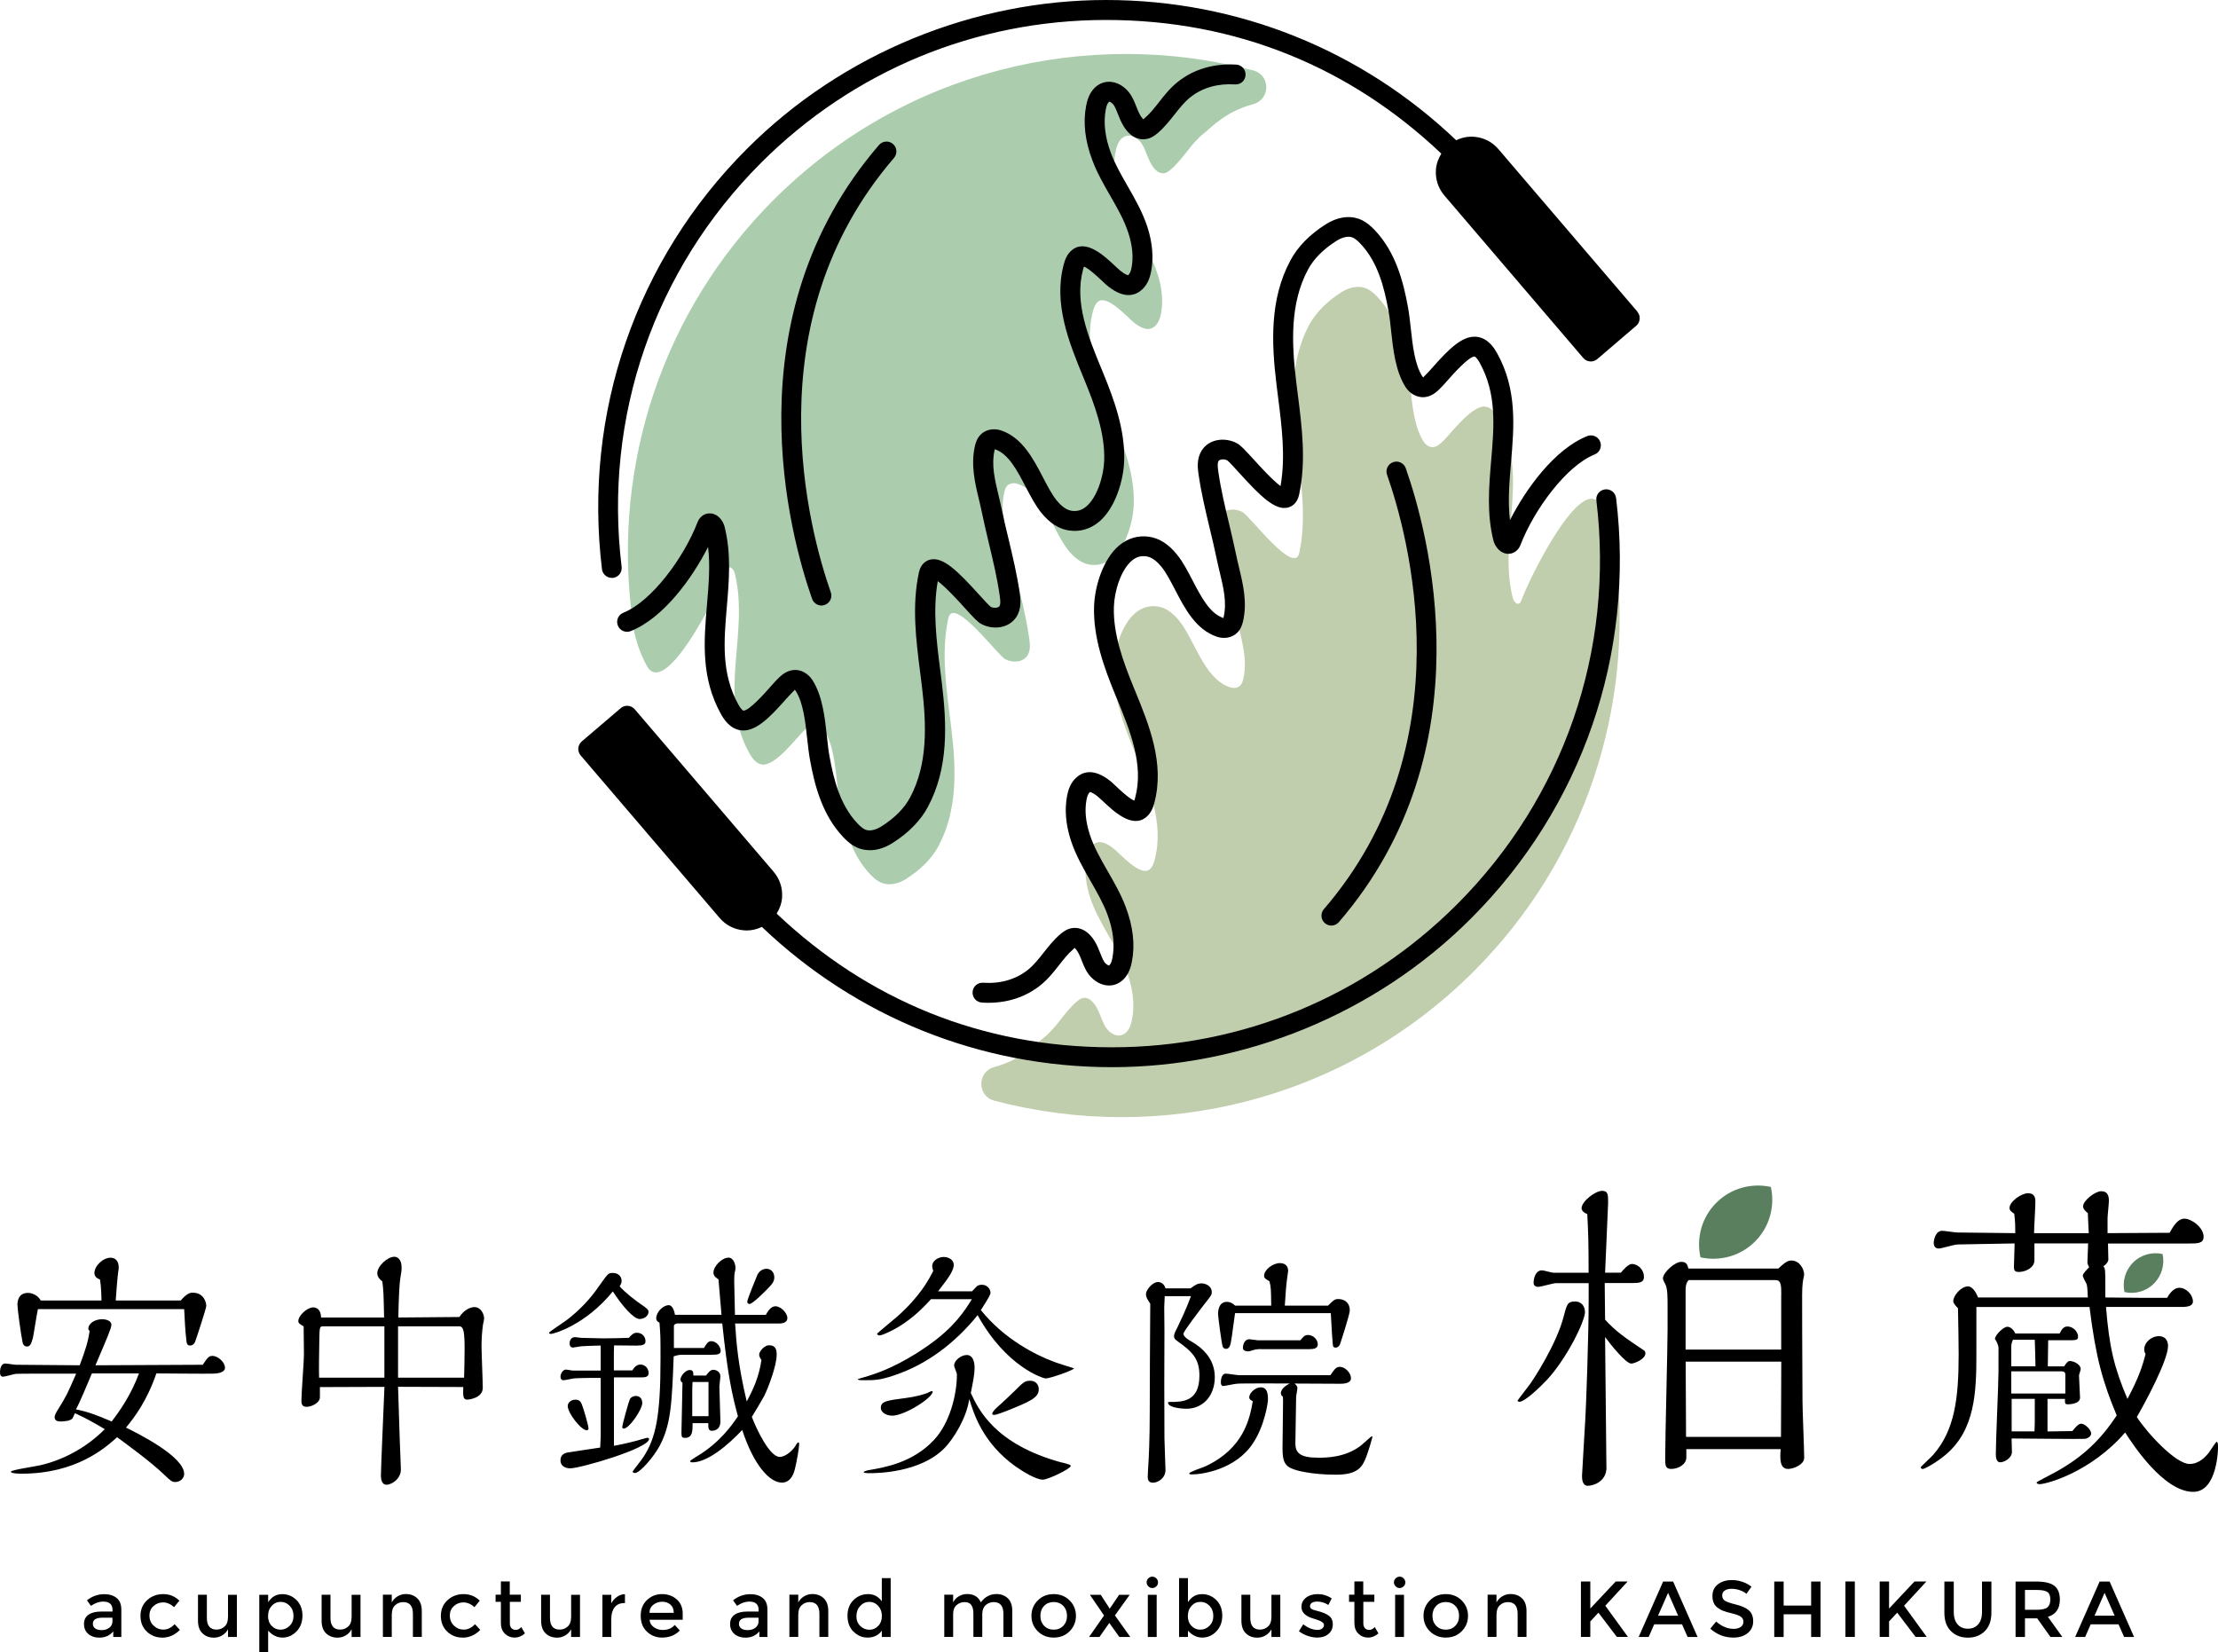
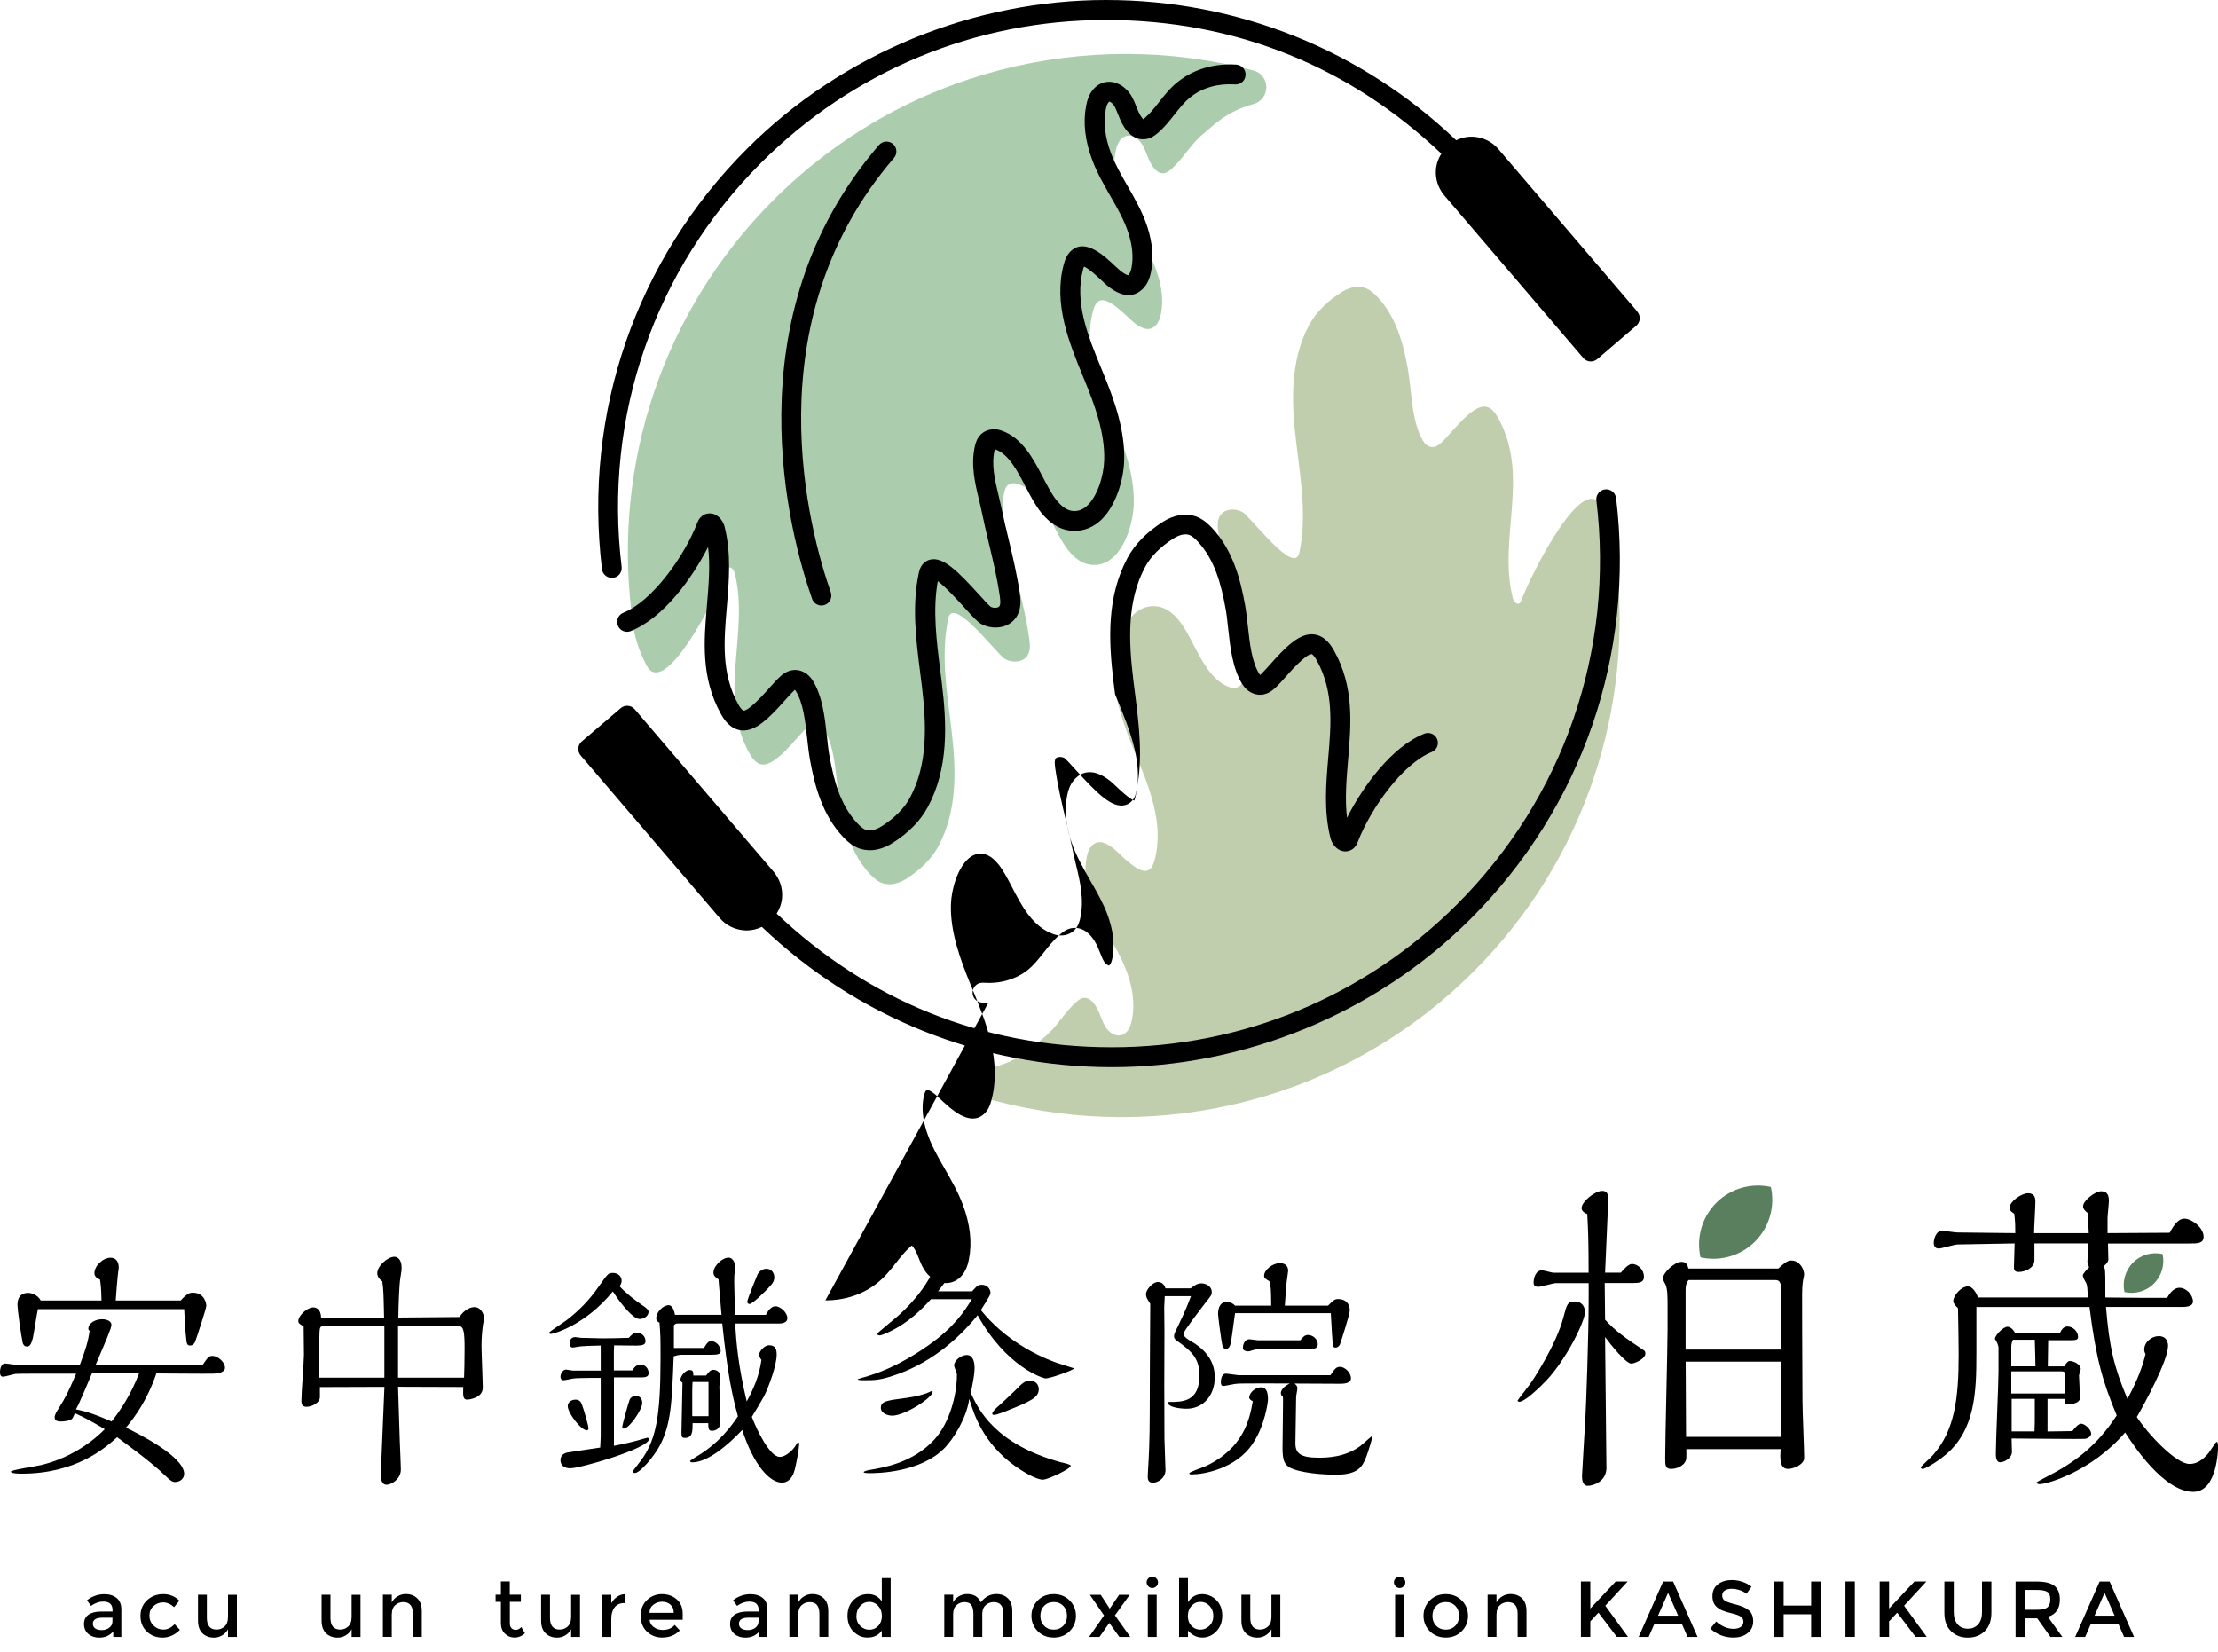
<svg xmlns="http://www.w3.org/2000/svg" viewBox="0 0 300 223.49">
  <defs>
    <style>.d{fill:#5a7f5f;}.e{fill:#c1cead;}.f{fill:#abcdae;}</style>
  </defs>
  <g id="a" />
  <g id="b">
    <g id="c">
      <g>
        <g>
          <path d="M16.41,221.41h-1.09v-.76c-.47,.57-1.11,.85-1.9,.85-.59,0-1.09-.17-1.48-.5-.39-.34-.58-.79-.58-1.35s.21-.98,.62-1.26,.98-.42,1.68-.42h1.56v-.21c0-.76-.42-1.14-1.27-1.14-.53,0-1.08,.19-1.65,.58l-.54-.75c.69-.55,1.48-.83,2.36-.83,.67,0,1.22,.17,1.65,.51s.64,.87,.64,1.6v3.68Zm-1.2-2.13v-.48h-1.35c-.87,0-1.3,.27-1.3,.82,0,.28,.11,.49,.32,.64s.51,.22,.9,.22,.72-.11,1-.32,.43-.5,.43-.87Z" />
          <path d="M21.91,221.49c-.79,0-1.48-.27-2.05-.81-.57-.54-.86-1.25-.86-2.12s.3-1.58,.9-2.13,1.33-.82,2.18-.82,1.59,.3,2.18,.89l-.71,.87c-.49-.43-.99-.64-1.49-.64s-.94,.17-1.3,.5c-.37,.33-.55,.76-.55,1.29s.18,.97,.55,1.34c.37,.36,.81,.55,1.35,.55s1.04-.24,1.51-.73l.71,.77c-.69,.7-1.5,1.05-2.4,1.05Z" />
          <path d="M30.84,218.79v-3.09h1.2v5.71h-1.2v-1.04c-.19,.35-.46,.63-.8,.83-.34,.2-.71,.3-1.1,.3-.64,0-1.16-.2-1.56-.59s-.6-.96-.6-1.71v-3.5h1.2v3.13c0,1.05,.44,1.58,1.31,1.58,.42,0,.78-.14,1.08-.41,.31-.28,.46-.68,.46-1.21Z" />
-           <path d="M38.13,215.61c.77,0,1.42,.26,1.96,.79,.54,.53,.82,1.23,.82,2.11s-.27,1.6-.81,2.15c-.54,.55-1.17,.83-1.89,.83s-1.37-.31-1.94-.94v2.94h-1.2v-7.79h1.2v1c.47-.72,1.09-1.08,1.86-1.08Zm-1.88,2.95c0,.54,.16,.99,.49,1.34,.33,.35,.73,.52,1.2,.52s.88-.17,1.23-.52c.35-.34,.53-.79,.53-1.34s-.17-1-.51-1.36c-.34-.36-.75-.54-1.23-.54s-.88,.18-1.21,.54c-.33,.36-.49,.81-.49,1.36Z" />
          <path d="M47.56,218.79v-3.09h1.2v5.71h-1.2v-1.04c-.19,.35-.46,.63-.8,.83-.34,.2-.71,.3-1.1,.3-.64,0-1.16-.2-1.56-.59s-.6-.96-.6-1.71v-3.5h1.2v3.13c0,1.05,.44,1.58,1.31,1.58,.42,0,.78-.14,1.08-.41,.31-.28,.46-.68,.46-1.21Z" />
          <path d="M52.99,218.31v3.09h-1.2v-5.71h1.2v1.04c.19-.35,.46-.63,.8-.83,.34-.2,.71-.3,1.1-.3,.64,0,1.16,.2,1.56,.59s.6,.96,.6,1.71v3.5h-1.2v-3.13c0-1.05-.44-1.58-1.31-1.58-.42,0-.78,.14-1.08,.41-.31,.28-.46,.68-.46,1.21Z" />
-           <path d="M62.54,221.49c-.79,0-1.48-.27-2.05-.81-.57-.54-.86-1.25-.86-2.12s.3-1.58,.9-2.13,1.33-.82,2.18-.82,1.59,.3,2.18,.89l-.71,.87c-.49-.43-.99-.64-1.49-.64s-.94,.17-1.3,.5c-.37,.33-.55,.76-.55,1.29s.18,.97,.55,1.34c.37,.36,.81,.55,1.35,.55s1.04-.24,1.51-.73l.71,.77c-.69,.7-1.5,1.05-2.4,1.05Z" />
          <path d="M68.96,216.66v2.9c0,.27,.07,.49,.21,.65s.34,.24,.6,.24,.5-.13,.74-.38l.49,.85c-.42,.38-.89,.57-1.4,.57s-.95-.18-1.31-.53-.54-.83-.54-1.43v-2.87h-.72v-.97h.72v-1.79h1.2v1.79h1.5v.97h-1.5Z" />
          <path d="M77.25,218.79v-3.09h1.2v5.71h-1.2v-1.04c-.19,.35-.46,.63-.8,.83-.34,.2-.71,.3-1.1,.3-.64,0-1.16-.2-1.56-.59s-.6-.96-.6-1.71v-3.5h1.2v3.13c0,1.05,.44,1.58,1.31,1.58,.42,0,.78-.14,1.08-.41,.31-.28,.46-.68,.46-1.21Z" />
          <path d="M84.47,216.82c-.59,0-1.04,.19-1.34,.58s-.45,.91-.45,1.56v2.45h-1.2v-5.71h1.2v1.15c.19-.36,.46-.65,.79-.88,.33-.23,.69-.35,1.06-.35v1.21h-.05Z" />
          <path d="M92.34,219.08h-4.48c.03,.41,.22,.75,.57,1,.35,.25,.75,.38,1.2,.38,.72,0,1.26-.23,1.63-.68l.69,.75c-.62,.64-1.42,.96-2.4,.96-.8,0-1.48-.27-2.05-.8-.56-.53-.84-1.25-.84-2.15s.29-1.61,.86-2.14c.57-.53,1.25-.79,2.02-.79s1.44,.23,1.98,.7,.82,1.11,.82,1.94v.83Zm-4.48-.94h3.27c0-.48-.15-.85-.45-1.11-.3-.26-.67-.39-1.11-.39s-.84,.13-1.19,.4c-.35,.27-.53,.63-.53,1.09Z" />
          <path d="M103.8,221.41h-1.09v-.76c-.47,.57-1.11,.85-1.9,.85-.59,0-1.09-.17-1.48-.5-.39-.34-.58-.79-.58-1.35s.21-.98,.62-1.26,.98-.42,1.68-.42h1.56v-.21c0-.76-.42-1.14-1.27-1.14-.53,0-1.08,.19-1.65,.58l-.54-.75c.69-.55,1.48-.83,2.36-.83,.67,0,1.22,.17,1.65,.51s.64,.87,.64,1.6v3.68Zm-1.2-2.13v-.48h-1.35c-.87,0-1.3,.27-1.3,.82,0,.28,.11,.49,.32,.64s.51,.22,.9,.22,.72-.11,1-.32,.43-.5,.43-.87Z" />
          <path d="M107.97,218.31v3.09h-1.2v-5.71h1.2v1.04c.19-.35,.46-.63,.8-.83,.34-.2,.71-.3,1.1-.3,.64,0,1.16,.2,1.56,.59s.6,.96,.6,1.71v3.5h-1.2v-3.13c0-1.05-.44-1.58-1.31-1.58-.42,0-.78,.14-1.08,.41-.31,.28-.46,.68-.46,1.21Z" />
          <path d="M115.43,220.68c-.54-.54-.8-1.26-.8-2.15s.28-1.6,.83-2.13c.55-.53,1.21-.79,1.97-.79s1.38,.32,1.84,.97v-3.13h1.2v7.96h-1.2v-.86c-.44,.63-1.09,.94-1.94,.94-.72,0-1.35-.27-1.89-.82Zm.4-2.1c0,.55,.17,.99,.53,1.34,.35,.34,.76,.51,1.23,.51s.87-.17,1.2-.52c.33-.35,.49-.79,.49-1.34s-.16-1-.49-1.36c-.33-.36-.73-.55-1.21-.55s-.89,.18-1.23,.55-.51,.82-.51,1.37Z" />
          <path d="M128.92,218.31v3.09h-1.2v-5.71h1.2v1.04c.17-.35,.43-.63,.78-.83,.35-.2,.72-.3,1.12-.3,.9,0,1.51,.37,1.84,1.12,.56-.74,1.27-1.12,2.11-1.12,.64,0,1.16,.2,1.56,.59s.59,.96,.59,1.71v3.5h-1.2v-3.13c0-1.05-.44-1.58-1.31-1.58-.41,0-.76,.13-1.07,.39-.3,.26-.46,.64-.48,1.14v3.18h-1.2v-3.13c0-.54-.1-.94-.29-1.2s-.5-.38-.91-.38-.78,.14-1.08,.41c-.31,.28-.46,.68-.46,1.21Z" />
          <path d="M144.67,220.64c-.57,.57-1.29,.85-2.15,.85s-1.57-.28-2.15-.85c-.57-.57-.86-1.27-.86-2.09s.29-1.52,.86-2.09c.57-.57,1.29-.85,2.15-.85s1.57,.28,2.15,.85c.57,.57,.86,1.27,.86,2.09s-.29,1.52-.86,2.09Zm-3.44-.74c.34,.35,.77,.52,1.29,.52s.95-.17,1.29-.52c.34-.35,.51-.8,.51-1.35s-.17-1-.51-1.35c-.34-.35-.77-.52-1.29-.52s-.95,.17-1.29,.52c-.34,.35-.51,.8-.51,1.35s.17,1,.51,1.35Z" />
          <path d="M148.88,215.7l1.22,1.88,1.27-1.88h1.43l-2,2.79,2.08,2.92h-1.48l-1.36-1.9-1.33,1.9h-1.41l2.03-2.91-1.92-2.8h1.47Z" />
          <path d="M155.32,214.56c-.15-.15-.23-.33-.23-.54s.07-.39,.23-.54c.15-.15,.33-.23,.54-.23s.39,.07,.54,.23c.15,.15,.23,.33,.23,.54s-.07,.39-.23,.54-.33,.23-.54,.23-.39-.08-.54-.23Zm1.13,6.85h-1.2v-5.71h1.2v5.71Z" />
          <path d="M162.54,215.61c.77,0,1.42,.26,1.96,.79,.54,.53,.82,1.23,.82,2.11s-.27,1.6-.81,2.15c-.54,.55-1.17,.83-1.89,.83s-1.37-.31-1.94-.94v.86h-1.2v-7.96h1.2v3.25c.47-.72,1.09-1.08,1.86-1.08Zm-1.88,2.95c0,.54,.16,.99,.49,1.34,.33,.35,.73,.52,1.2,.52s.88-.17,1.23-.52c.35-.34,.53-.79,.53-1.34s-.17-1-.51-1.36c-.34-.36-.75-.54-1.23-.54s-.88,.18-1.21,.54c-.33,.36-.49,.81-.49,1.36Z" />
          <path d="M171.97,218.79v-3.09h1.2v5.71h-1.2v-1.04c-.19,.35-.46,.63-.8,.83-.34,.2-.71,.3-1.1,.3-.64,0-1.16-.2-1.56-.59s-.6-.96-.6-1.71v-3.5h1.2v3.13c0,1.05,.44,1.58,1.31,1.58,.42,0,.78-.14,1.08-.41,.31-.28,.46-.68,.46-1.21Z" />
-           <path d="M180.27,219.7c0,.54-.2,.98-.59,1.3-.39,.33-.9,.49-1.51,.49-.42,0-.85-.08-1.29-.23-.45-.15-.84-.36-1.19-.63l.58-.93c.67,.5,1.31,.75,1.93,.75,.27,0,.49-.06,.64-.19s.24-.28,.24-.48c0-.29-.38-.54-1.14-.77-.06-.02-.1-.04-.13-.04-1.19-.32-1.78-.86-1.78-1.61,0-.53,.21-.95,.62-1.27,.41-.32,.95-.48,1.6-.48s1.28,.19,1.87,.58l-.45,.89c-.47-.31-.97-.46-1.51-.46-.29,0-.52,.05-.7,.16-.18,.1-.27,.26-.27,.47,0,.19,.09,.32,.28,.41,.13,.06,.31,.13,.54,.18,.23,.06,.44,.11,.62,.17,.18,.06,.35,.12,.52,.19,.17,.07,.35,.17,.54,.3,.39,.26,.58,.66,.58,1.2Z" />
-           <path d="M184.4,216.66v2.9c0,.27,.07,.49,.21,.65s.34,.24,.6,.24,.5-.13,.74-.38l.49,.85c-.42,.38-.89,.57-1.4,.57s-.95-.18-1.31-.53-.54-.83-.54-1.43v-2.87h-.72v-.97h.72v-1.79h1.2v1.79h1.5v.97h-1.5Z" />
          <path d="M188.77,214.56c-.15-.15-.23-.33-.23-.54s.07-.39,.23-.54c.15-.15,.33-.23,.54-.23s.39,.07,.54,.23c.15,.15,.23,.33,.23,.54s-.07,.39-.23,.54-.33,.23-.54,.23-.39-.08-.54-.23Zm1.13,6.85h-1.2v-5.71h1.2v5.71Z" />
          <path d="M197.7,220.64c-.57,.57-1.29,.85-2.15,.85s-1.57-.28-2.15-.85c-.57-.57-.86-1.27-.86-2.09s.29-1.52,.86-2.09c.57-.57,1.29-.85,2.15-.85s1.57,.28,2.15,.85c.57,.57,.86,1.27,.86,2.09s-.29,1.52-.86,2.09Zm-3.44-.74c.34,.35,.77,.52,1.29,.52s.95-.17,1.29-.52c.34-.35,.51-.8,.51-1.35s-.17-1-.51-1.35c-.34-.35-.77-.52-1.29-.52s-.95,.17-1.29,.52c-.34,.35-.51,.8-.51,1.35s.17,1,.51,1.35Z" />
          <path d="M202.41,218.31v3.09h-1.2v-5.71h1.2v1.04c.19-.35,.46-.63,.8-.83,.34-.2,.71-.3,1.1-.3,.64,0,1.16,.2,1.56,.59s.6,.96,.6,1.71v3.5h-1.2v-3.13c0-1.05-.44-1.58-1.31-1.58-.42,0-.78,.14-1.08,.41-.31,.28-.46,.68-.46,1.21Z" />
          <path d="M213.83,213.9h1.27v3.66l3.44-3.66h1.61l-3.02,3.28,3.06,4.22h-1.5l-2.49-3.28-1.1,1.18v2.1h-1.27v-7.5Z" />
          <path d="M223.74,219.7l-.75,1.71h-1.35l3.31-7.5h1.35l3.31,7.5h-1.35l-.75-1.71h-3.76Zm3.24-1.17l-1.36-3.09-1.36,3.09h2.73Z" />
          <path d="M234.2,214.89c-.37,0-.67,.08-.91,.23s-.35,.38-.35,.68,.12,.54,.35,.7c.24,.16,.74,.33,1.51,.52,.77,.19,1.35,.45,1.74,.78,.39,.34,.59,.83,.59,1.49s-.25,1.19-.74,1.59c-.49,.41-1.14,.61-1.94,.61-1.17,0-2.22-.4-3.12-1.21l.79-.96c.76,.66,1.55,.99,2.36,.99,.41,0,.73-.09,.97-.26,.24-.17,.36-.41,.36-.7s-.11-.51-.34-.68c-.23-.16-.61-.31-1.16-.44-.55-.13-.97-.25-1.26-.37-.29-.11-.54-.26-.76-.43-.44-.34-.67-.85-.67-1.55s.25-1.23,.76-1.61c.5-.38,1.13-.56,1.87-.56,.48,0,.96,.08,1.43,.24,.47,.16,.88,.38,1.22,.66l-.68,.96c-.22-.2-.52-.36-.9-.49-.38-.13-.75-.19-1.12-.19Z" />
          <path d="M239.98,221.41v-7.5h1.27v3.25h3.72v-3.25h1.27v7.5h-1.27v-3.07h-3.72v3.07h-1.27Z" />
          <path d="M249.61,213.9h1.27v7.5h-1.27v-7.5Z" />
          <path d="M254.24,213.9h1.27v3.66l3.44-3.66h1.61l-3.02,3.28,3.06,4.22h-1.5l-2.49-3.28-1.1,1.18v2.1h-1.27v-7.5Z" />
          <path d="M264.77,219.69c.34,.4,.81,.6,1.4,.6s1.05-.2,1.4-.6c.34-.4,.51-.94,.51-1.63v-4.15h1.27v4.21c0,1.08-.3,1.91-.89,2.5-.59,.58-1.36,.88-2.29,.88s-1.69-.29-2.29-.88c-.59-.58-.89-1.41-.89-2.5v-4.21h1.27v4.15c0,.69,.17,1.23,.51,1.63Z" />
          <path d="M278.61,216.34c0,1.24-.54,2.02-1.62,2.34l1.96,2.73h-1.61l-1.79-2.52h-1.66v2.52h-1.27v-7.5h2.79c1.14,0,1.96,.19,2.46,.58,.49,.39,.74,1.01,.74,1.86Zm-1.68,1.06c.26-.22,.39-.58,.39-1.07s-.13-.83-.4-1.01c-.26-.18-.74-.27-1.42-.27h-1.61v2.68h1.58c.72,0,1.2-.11,1.46-.33Z" />
          <path d="M282.78,219.7l-.75,1.71h-1.35l3.31-7.5h1.35l3.31,7.5h-1.35l-.75-1.71h-3.76Zm3.24-1.17l-1.36-3.09-1.36,3.09h2.73Z" />
        </g>
        <g>
          <g>
            <path d="M27.42,184.59c.68-.99,.82-1.2,1.33-1.2,.69,0,1.68,.82,1.68,1.61,0,.68-1.13,.79-1.61,.79-1.1,.03-6.47-.03-7.67-.03-1.27,3.7-2.94,5.92-4.11,7.33,1.61,.79,7.87,3.9,7.87,6.26,0,.58-.51,1.1-1.23,1.1-.38,0-.62-.17-1.44-.96-1.78-1.75-5.48-4.42-6.4-5.1-1.64,1.47-5.54,4.93-12.9,4.93-.24,0-1.47,0-1.47-.27,0-.24,3.42-.72,4.07-.89,3.08-.72,6.23-2.43,8.63-4.86-1.68-.99-2.46-1.44-4.04-2.16-.03,.1-.27,.58-.31,.68-.24,.38-1.27,.44-1.54,.44-.38,0-.89-.03-.89-.58,0-.34,.34-.86,.45-1.03,1.16-1.88,1.23-2.02,2.46-4.86h-3.7c-.75,0-4.04,0-4.48,.03-.24,.03-1.44,.38-1.71,.38s-.41-.17-.41-.62c0-.07,0-1.16,.72-1.16,.21,0,1.23,.17,1.47,.17l8.59,.07c.79-2.12,1.13-3.15,1.34-4.66-.1-.07-.17-.14-.17-.27,0-.79,.96-1.3,1.85-1.3,.68,0,1.27,.27,1.27,.75,0,.45-.58,1.78-2.16,5.48l14.51-.07Zm-2.98-8.69c.89-1.03,1.34-1.06,1.61-1.06,1.61,0,1.85,1.44,1.85,1.78s-1.34,4.42-1.51,4.86c-.07,.21-.31,.51-.69,.51-.34,0-.44-.24-.48-.58-.17-1.37-.24-2.94-.31-4.35H5.13c-.14,.55-.55,3.29-.68,3.9-.24,.89-.41,1.16-.82,1.16s-.51-.38-.55-.44c-.24-1.06-.72-4.66-.72-5.17,0-.62,.17-1.64,1.44-1.64,.48,0,1.3,.27,1.71,1.03H13.73c-.04-1.88-.14-2.4-.21-2.84-.27-.1-.75-.34-.75-.86,0-.99,1.16-2.09,2.19-2.09,.45,0,1.1,.24,1.1,1.34,0,.17-.03,.27-.07,.55-.07,.41-.31,3.29-.34,3.9h8.8Zm-12.01,9.86c-.48,1.13-1.75,4.21-2.16,4.86,1.51,.31,2.6,.68,4.83,1.64,1.06-1.37,2.57-3.49,3.7-6.5h-6.37Z" />
            <path d="M53.84,187.57l.24,7.5c.03,.62,.14,3.32,.14,3.7,0,1.27-1.27,2.05-1.95,2.05-.24,0-.75-.14-.75-1.23s.41-10.1,.48-12.01l-8.73,.03v1.37c0,.75-1.1,1.3-1.81,1.3s-.69-.55-.69-.92c0-.96,.34-5.24,.34-6.13,0-.96-.04-3.35-.04-3.83-.51-.31-.72-.41-.72-.72,0-.75,1.2-1.85,2.02-1.85,.41,0,1.03,.24,1.06,1.37h8.52c-.07-3.25-.07-3.59-.24-4.89-.24-.17-.68-.55-.68-1.1,0-.96,1.37-2.23,2.33-2.23,.34,0,.96,.31,.96,1.44,0,.38-.03,.68-.17,1.44-.17,1.13-.24,3.53-.27,5.34l8.25-.07c.69-1.03,1.54-1.34,2.05-1.34,.82,0,1.3,.89,1.3,1.54,0,.14-.1,.65-.14,.75-.14,.99-.21,1.92-.21,3.01,0,.89,.17,4.79,.17,5.61,0,1.44-1.99,1.61-2.09,1.61-.62,0-.58-.55-.55-1.71l-8.83-.03Zm-1.85-8.18h-8.32c-.45,0-.45,.21-.48,1.88-.03,1.71-.07,3.9-.03,5.07h8.83v-6.95Zm1.85,0v6.95h8.93c.03-.24,.07-3.18,.07-3.87,0-2.19-.1-3.08-.72-3.08h-8.28Z" />
            <path d="M86.9,176.55c.31,.21,.82,.55,.82,.86,0,.62-.65,.99-1.2,.99-.86,0-2.43-1.88-3.63-3.73-3.73,4.59-8.04,5.75-8.39,5.75-.1,0-.24-.07-.24-.17s1.99-1.4,2.36-1.68c1.75-1.34,3.18-2.84,4.38-4.59,1.27-1.78,1.27-1.81,1.92-1.81,.69,0,1.16,.48,1.16,1.06,0,.24-.07,.44-.27,.75,.79,.89,2.09,1.88,3.08,2.57Zm-3.87,19c.62-.1,1.75-.34,3.05-.68,.24-.07,1.4-.41,1.47-.41,.14,0,.24,.1,.24,.17,0,1.27-9.28,3.97-10.68,3.97-.24,0-1.3-.07-1.3-1.1,0-.58,.34-.89,.89-1.03,.1-.03,3.83-.58,4.48-.68,0-.21,.07-1.27,.07-1.51v-7.91h-1.4c-.55,0-1.95,.03-2.26,.07-.21,.03-1.13,.24-1.37,.24-.31,0-.41-.24-.41-.48,0-.38,.31-.96,.75-.96,.14,0,.79,.14,.96,.14h3.73v-3.39c-1.37,.03-2.26,.07-2.57,.1-.21,0-1.03,.17-1.2,.17-.34,0-.44-.31-.44-.55s.1-.86,.75-.86c.14,0,.68,.1,.79,.1s2.88,.07,2.98,.07c.62,0,2.53-.03,3.49-.07,.38-.41,.62-.69,1.1-.69,.62,0,1.16,.45,1.16,1.16,0,.44-.38,.58-1.2,.58-.45,0-2.57-.03-3.05-.03,0,.1-.03,.82-.03,.92v2.46h2.5c.24-.38,.55-.79,1.1-.79,.58,0,1.1,.48,1.1,1.16,0,.48-.38,.58-.99,.58h-3.7v9.21Zm-4.35-5.65c.27,.68,.92,2.91,.92,3.32,0,.1-.1,.24-.21,.24-.79,0-2.6-2.33-2.6-3.29,0-.41,.38-.86,1.06-.86,.51,0,.72,.31,.82,.58Zm5.65,3.32c-.07,0-.17-.1-.17-.17,0-.34,.89-3.53,1.03-3.8,.1-.21,.41-.44,.82-.44,.55,0,.86,.38,.86,.96,0,.86-1.75,3.46-2.53,3.46Zm15.1-14.21c.17,2.7,.41,5.65,1.57,10.54,.89-1.64,1.68-3.39,1.99-5.61-.17-.24-.31-.48-.31-.72,0-.44,.72-1.27,1.34-1.27,.93,0,1.03,.65,1.03,1.3,0,1.4-1.06,4.28-1.68,5.55-.21,.41-1.4,2.4-1.68,2.84,.68,1.78,2.43,5.41,3.77,5.41,.92,0,1.95-1.1,2.22-1.64,.1-.17,.17-.31,.31-.31,.1,0,.1,.1,.1,.27,0,.41-.31,2.29-.58,3.35-.1,.41-.48,1.81-1.75,1.81-1.68,0-3.83-2.4-5.37-7.12-1.92,2.05-4.69,4.38-6.74,4.38-.2,0-.31-.07-.31-.17,0-.07,.75-.55,.93-.65,3.15-1.88,4.79-4.31,5.54-5.41-.79-2.88-1.4-5.68-2.12-12.56h-6.06c-.14,0-.38,.07-.48,.27v3.05h4.07c.34-.58,.55-.92,.99-.92,.68,0,1.27,.72,1.27,1.33,0,.41-.38,.51-1.23,.51h-4.07c-.38,0-.86,.14-1.06,.21-.24,6.44-.38,9.21-1.88,12.08-.82,1.54-2.7,3.7-3.35,3.7-.27,0-.31-.1-.31-.21,0-.07,1.27-1.64,1.47-1.99,1.64-2.53,2.29-5.44,2.29-13.21,0-2.94,0-3.18-.14-4.93-.17-.07-.44-.24-.44-.58,0-.82,.89-1.78,1.71-1.78,.41,0,.72,.62,.82,1.3h6.3c-.17-2.12-.24-2.91-.41-4.79-.27-.17-.68-.45-.68-.89,0-.92,1.16-2.05,2.05-2.05,.65,0,.93,.89,.93,1.37,0,.14-.03,.45-.1,.62-.07,.27-.07,1.03-.07,1.33l.1,4.42h4.18c.48-.92,.92-1.16,1.3-1.16,.72,0,1.61,.89,1.61,1.61,0,.62-.72,.72-1.1,.72h-5.96Zm-3.94,7.05c.31-.41,.58-.79,.99-.79,.44,0,.96,.31,.96,.89,0,.21-.14,1.16-.14,1.37,0,.68,.14,3.97,.14,4.72,0,1.27-1.03,1.27-1.16,1.27-.48,0-.48-.41-.48-1.03h-2.12c0,1.06,0,1.99-1.03,1.99-.38,0-.48-.1-.48-.68,0-.96,.14-5.72,.14-6.78-.1-.07-.27-.17-.27-.45,0-.41,.65-1.27,1.23-1.27,.51,0,.51,.31,.51,.75h1.71Zm.34,5.48v-4.62h-2.16c-.04,.65-.04,1.06-.04,1.64v2.98h2.19Zm8.15-17.39c-.55,.58-2.19,2.22-2.6,2.22-.14,0-.31-.1-.31-.31,0-.31,1.33-3.56,1.4-3.7,.2-.34,.58-.75,1.2-.75,.65,0,1.06,.51,1.06,1.16,0,.58-.34,.96-.75,1.37Z" />
            <path d="M125.92,175.72c-1.1,1.2-2.91,3.12-5.65,4.42-.31,.14-1.03,.48-1.3,.48-.1,0-.34-.07-.34-.21,0-.1,2.26-1.92,2.67-2.29,3.15-2.77,4.38-5.13,4.93-6.23-.07-.17-.14-.44-.14-.65,0-.75,.86-1.23,1.54-1.23s1.37,.38,1.37,1.06-.48,1.51-2.12,3.59h4.59l.62-.65c.24-.24,.62-.24,.72-.24,.72,0,1.16,.58,1.16,1.1,0,.41-1.13,1.99-1.3,2.33,3.22,4,7.5,6.09,9.79,6.95,.51,.21,1.85,.62,2.81,.92,0,.24-3.25,1.37-3.83,1.37-.34,0-5.34-1.54-9.21-8.56-3.01,3.73-6.88,6.71-11.4,8.18-1.85,.62-2.6,.62-3.9,.62-.44,0-.92,0-.92-.14,0-.03,1.51-.44,1.78-.55,3.7-1.16,6.98-3.46,7.84-4.07,3.46-2.43,4.9-4.69,5.82-6.2h-5.51Zm17.7,22.08c1.06,.27,1.2,.34,1.2,.48,0,.38-3.08,1.85-3.76,1.85-.96,0-2.81-1.16-3.73-1.81-4.42-3.18-5.61-7.09-6.23-9.1-.38,2.64-2.16,5.41-3.32,6.61-3.32,3.42-9.34,3.42-10.1,3.42-.38,0-.86,0-.86-.14,0-.1,.48-.24,.69-.27,1.99-.34,5.96-.96,8.87-4.14,2.02-2.19,3.05-5.92,3.05-8.83,0-.17-.38-.99-.38-1.16,0-.72,.96-1.44,1.71-1.44s1.06,.75,1.06,1.75c0,.82-.17,1.64-.51,3.39,1.03,2.22,3.25,6.95,12.32,9.41Zm-22.97-6.33c-.62,0-1.51-.34-1.51-1.06,0-.89,.82-.99,3.42-1.33,1.1-.14,2.57-.48,3.18-.82,.1-.07,.2-.1,.34-.1,.03,0,.07,0,.07,.07,0,.82-3.77,3.25-5.51,3.25Zm15.27-.55c-.1,.03-1.13,.45-1.44,.45-.14,0-.27-.03-.27-.14,0-.24,.34-.58,.58-.82,.41-.34,2.12-1.95,2.46-2.29,1.1-1.1,1.34-1.37,2.09-1.37,.82,0,1.16,.62,1.16,1.13,0,1.16-1.06,1.64-4.59,3.05Z" />
            <path d="M157.54,175.28c0,.24-.07,1.34-.07,1.54,0,.51,.03,2.81,.03,3.25-.03,4.52-.03,9.93,0,14.48,0,.68,.14,3.66,.14,4.28,0,1.1-1.03,1.71-1.68,1.71-.55,0-.72-.31-.72-.79,0-.31,.04-.86,.07-1.47,.07-1.03,.2-3.53,.2-7.19,0-4.14,.04-9.82,.07-14.75-.07-.1-.31-.51-.38-.62-.1-.17-.2-.44-.2-.68,0-.58,.89-1.64,1.61-1.64,.51,0,.89,.34,1.03,.86h3.39c.55-.41,.92-.68,1.47-.68,.51,0,1.4,.31,1.4,1.2,0,.34-.07,.45-.92,1.51-.65,.86-2.91,3.77-2.91,4.11,0,.38,.62,.79,1.06,1.03,1.37,.79,3.18,2.26,3.18,4.83s-1.64,4.28-3.83,4.28c-.86,0-2.5-.21-2.5-.82,0-.1,.1-.1,.24-.1,1.68,0,4.01,0,4.01-3.56,0-2.26-.92-3.22-3.05-4.72-.17-.14-.38-.27-.38-.58s.04-.41,.51-1.34c.24-.51,1.1-2.26,1.78-4.11h-3.56Zm11.43,13.73c0-.65,.86-1.37,1.54-1.37,.93,0,.99,.92,.99,1.71,0,.27-.41,3.46-2.05,5.89-2.33,3.53-6.88,4.18-8.18,4.18-.27,0-.41,0-.41-.14,0-.21,1.85-.79,2.19-.96,5.2-2.43,5.99-6.47,6.4-8.8-.2-.1-.48-.24-.48-.51Zm-1.92-11.4c-.1,.58-.41,3.12-.51,3.63-.1,.68-.24,1.2-.72,1.2-.24,0-.41-.17-.45-.34-.14-.38-.62-4.04-.62-4.38,0-.79,.27-1.64,1.2-1.64,.44,0,.86,.24,1.1,.51h4.89c-.03-2.26-.03-2.5-.24-3.29-.51-.31-.72-.41-.72-.75,0-.82,1.2-1.71,2.12-1.71,.72,0,1.13,.38,1.13,1.06,0,.07-.07,.41-.07,.51-.21,1.4-.27,2.5-.38,4.18h5.85c.72-.72,.89-.89,1.37-.89,.96,0,1.57,.58,1.57,1.54,0,.51-1.2,4.24-1.34,4.62-.1,.21-.31,.41-.58,.41-.17,0-.31-.07-.34-.21-.07-.14-.24-3.01-.31-4.45h-12.97Zm6.19,10.88c0-.72,.82-1.16,1.2-1.37-.75,0-6.74-.03-7.09,.03-.31,0-1.61,.31-1.88,.31-.24,0-.34-.17-.34-.51,0-.1,0-1.16,.68-1.16,.27,0,1.54,.21,1.78,.21h12.36c.58-.86,.79-1.13,1.27-1.13,.72,0,1.51,.82,1.51,1.54s-1.03,.75-1.47,.75c-.17,0-5.2-.03-6.16-.03,.17,.17,.38,.31,.38,.62,0,.21-.17,1.03-.17,1.2,0,.24-.1,6.06-.1,6.26,0,1.33,.65,1.95,3.12,1.95,1.1,0,3.53-.03,5.61-1.54,.21-.14,1.54-1.37,1.61-1.37s.07,.07,.07,.14-.48,1.75-.82,2.64c-.51,1.33-1.1,2.43-4.07,2.43-3.49,0-5.48-.62-5.72-.72-1.3-.44-1.54-1.16-1.54-2.91,0-.96,.07-5.27,.07-6.16,0-.48,0-.58-.03-.79-.07-.03-.24-.1-.24-.38Zm-2.63-6.02c-.55,0-.75,.03-1.23,.17-.27,.1-.41,.14-.58,.14-.27,0-.69-.1-.69-.48,0-.21,.1-1.16,.89-1.16,.17,0,.99,.14,1.16,.14h5.72c.41-.51,.62-.72,1.03-.72,.68,0,1.33,.58,1.33,1.27,0,.58-.58,.65-1.27,.65h-6.37Z" />
          </g>
          <g>
            <path d="M214.39,177.4c0,1.32-2.5,6.4-5.22,9.3-.82,.86-2.9,2.9-3.68,2.9-.09,0-.23-.09-.23-.14,0-.09,1.09-1.45,1.63-2.18,.45-.59,3.59-5.36,4.58-9.12,.45-1.72,.54-2.13,1.54-2.13s1.36,.77,1.36,1.36Zm2.9,21.06c0,2-1.86,2.5-2.54,2.5-.77,0-.77-1.04-.77-1.36,0-.27,.41-6.94,.45-7.76,.09-1.45,.45-10.89,.45-16.29v-2h-4.4c-.41,0-2.04,.5-2.41,.5-.55,0-.64-.32-.64-.55,0-.54,.23-1.68,1.13-1.68,.27,0,1.32,.32,1.54,.32h4.77c0-4.13-.05-5.49-.18-7.94-.55-.18-.77-.55-.77-.77,0-.95,1.86-2.36,2.77-2.36,.82,0,.82,.5,.82,1.63,0,.5-.36,7.94-.41,9.44h2.13c.41-.5,1.04-1.18,1.5-1.18,.86,0,1.63,.82,1.63,1.72,0,.82-.68,.86-1.63,.86h-3.68l.05,4.95c1.36,1.5,2.68,2.45,5.22,4.13,.14,.09,.23,.18,.23,.45,0,.73-1.45,1.36-1.91,1.36-.73,0-2.81-2.59-3.54-3.59l.18,17.61Zm10.8-2.45v1.13c0,.95-1.13,1.54-2.04,1.54-.82,0-.82-.5-.82-1.5,0-2.77,.32-14.89,.32-17.34v-3.04c0-1.45,0-2.36-.27-3.04-.09-.14-.36-.68-.36-.82,0-.82,1.59-2.27,2.5-2.27,.73,0,.82,.45,.95,.91h12.16c.73-.68,1.18-1.09,1.77-1.09,1.09,0,1.72,1.13,1.72,1.91,0,.18-.05,.27-.09,.5-.05,.23-.18,.86-.18,2.22,0,.59,0,7.49,.05,14.39,0,1.23,.23,6.58,.23,7.67,0,.91-1.45,1.5-2.18,1.5-1.18,0-1.09-1.5-1-2.68h-12.75Zm12.84-20.83c0-1.27,0-2.04-.77-2.04h-11.76c-.36,.36-.41,.95-.41,1.32v8.08h12.93v-7.35Zm-12.93,8.99l.05,10.17h12.84l.04-10.17h-12.93Z" />
            <path d="M267.32,176.77v6.4c0,5.13-.18,10.21-4.13,13.57-1.41,1.18-2.9,1.95-3.13,1.95-.04,0-.27-.05-.27-.23,0-.09,1.41-1.36,1.68-1.68,2.95-3.36,3.45-7.72,3.45-13.62,0-2-.05-3.81-.09-6.22-.23-.23-.64-.64-.64-.95,0-.73,1.04-2,2-2,.32,0,.86,.27,1.36,1.5h14.84c-.05-1.41-.09-1.54-.18-1.86-.09-.14-.5-.91-.5-1.09,0-.27,.5-.77,.86-1.14-.23-.45-.23-.5-.23-.77,0-.09,.09-2.04,.09-2.45h-7.26v2.27c0,1.04-1.23,1.59-2.13,1.59-.64,0-.64-.36-.64-.77,0-.45,.09-2.5,.09-3.09l-7.72,.14c-.41,0-2.18,.55-2.54,.55-.64,0-.68-.59-.68-.77,0-.36,.23-1.63,1.14-1.63,.32,0,1.72,.23,2.04,.23l7.85,.09c0-.86,0-1.54-.14-2.63-.27-.18-.64-.41-.64-.77,0-.86,1.59-2,2.5-2,.77,0,1,.45,1,1.13s-.18,3.68-.18,4.27h7.4c0-.14-.13-2.36-.13-2.72-.27-.18-.64-.54-.64-.91,0-.77,1.63-2.04,2.45-2.04,.95,0,1.04,.73,1.04,1.32,0,.36-.18,2-.18,2.31v2.04l8.4-.05c.59-1.09,1.18-1.91,2-1.91,.95,0,2.59,1.18,2.59,2.45,0,.91-.82,.91-1.95,.91h-10.98c0,.27,.05,2.18,.05,2.22-.09,.41-.41,.68-.68,.86,.27,.27,.27,.54,.27,2.9v1.32c3.04,.05,6.08,.05,8.35,.05,.73-1.32,1.45-1.36,1.68-1.36,.91,0,1.82,.95,1.82,1.86,0,.59-.68,.73-1.5,.73h-10.26c.45,5.49,1.09,8.17,2.9,12.44,1.5-2.81,2.04-4.45,2.45-6.08-.14-.18-.18-.45-.18-.59,0-1.04,1.04-1.82,1.95-1.82,1.18,0,1.27,1,1.27,1.32,0,2-3.22,7.9-4.22,9.62,1.41,2.18,5.26,6.35,7.13,6.35,1.41,0,2.31-1.18,2.59-1.5,.18-.23,.95-1.5,1.09-1.5s.18,.45,.18,.64-.05,6.13-3.36,6.13c-3.99,0-8.17-6.4-9.21-8.03-4.63,5.36-10.62,6.99-11.57,6.99-.23,0-.41-.09-.41-.23,0-.09,2.36-1.27,2.81-1.54,3.45-1.95,5.86-4.22,8.03-7.53-1.86-4.45-2.81-7.67-3.68-14.66h-15.3Zm3,5.67c0-.5-.23-.95-.5-1.36,.09-.59,1.18-1.63,1.68-1.63,.09,0,.64,0,1.09,.91h5.99c.23-.45,.5-.95,1.04-.95,.77,0,1.45,.68,1.45,1.41,0,.32-.18,.45-.82,.45h-3.22l-.05,3.54h2.22c.09-.18,.45-.73,.73-.73,.55,0,1.5,.45,1.5,1.09,0,.14-.23,.77-.23,.86,0,.5,.14,2.59,.14,3,0,.91-1.54,.91-1.68,.91-.27,0-.36-.09-.36-.41v-.32h-2.36v4.4l3.36-.05c.36-.45,.82-1,1.18-1,.54,0,1.36,.82,1.36,1.32,0,.36-.36,.64-.82,.73-.23,.05-8.94-.05-9.94-.05,0,.32,.05,1.72,.05,1.86-.05,.82-1.04,1.36-1.59,1.36-.59,0-.59-.86-.59-1.18,0-1.77,.36-9.49,.36-11.07v-3.09Zm1.95-1.23c-.14,.27-.23,.59-.23,.91v2.68h3.27c0-.95-.05-2-.09-3.59h-2.95Zm7.08,4.72c0-.32-.18-.45-.5-.45h-6.81v3h7.31v-2.54Zm-7.26,3.27v4.4h3.09c.04-.64,.04-1.63,.04-2.18v-2.22h-3.13Z" />
          </g>
          <path class="d" d="M288.51,170.77c-1.08,1.08-1.47,2.6-1.16,3.99,1.39,.31,2.91-.07,3.99-1.16,1.08-1.08,1.47-2.6,1.16-3.99-1.39-.31-2.91,.07-3.99,1.16Z" />
          <path class="d" d="M232.14,162.68c-2,2-2.71,4.81-2.14,7.38,2.58,.57,5.38-.14,7.38-2.14,2-2,2.71-4.81,2.14-7.38-2.58-.57-5.38,.14-7.38,2.14Z" />
        </g>
        <g>
          <g>
            <path class="f" d="M122.68,118.81c-.98,.64-2.22,1.02-3.33,.64-.65-.23-1.19-.71-1.66-1.2-2.51-2.67-3.49-6.22-4.12-9.73-.54-2.97-.46-7.24-2.13-9.85-.28-.44-.77-.79-1.29-.74-.5,.03-.91,.4-1.28,.75-1.17,1.13-3.94,4.9-5.76,4.73-.8-.08-1.35-.82-1.74-1.51-4.39-7.88,.04-16.26-1.99-24.36-.1-.46-.57-1.02-.94-.73-.09,.09-.15,.21-.19,.32-1.71,4.4-8.39,17.27-10.76,12.94-2.03-3.72-2.08-7.3-2.08-7.3-2.39-19.83,4.02-40.53,19.24-55.75C122.24,9.45,147.11,3.62,169.52,9.53c2.34,.62,2.34,3.92,0,4.55-3.77,1.02-5.58,3.08-6.68,3.95-1.77,1.39-2.77,3.43-4.47,4.89-.26,.22-.54,.45-.88,.5-1,.18-1.72-1.02-2.06-1.77-.32-.7-.54-1.45-.94-2.12-.59-.97-1.88-1.69-2.83-.74-.44,.44-.65,1.06-.76,1.67-.46,2.24-.05,4.58,.77,6.71,1.32,3.46,3.76,6.36,4.9,9.9,.55,1.71,.8,3.55,.47,5.31-.12,.62-.32,1.23-.76,1.67-.95,.95-2.12,.2-2.95-.46-.87-.7-3.61-3.82-4.84-2.77-.36,.3-.53,.78-.65,1.23-1.38,5.08,.87,10.23,2.77,14.86,1.46,3.57,2.87,7.42,2.74,11.34-.1,3.06-1.87,8.72-5.94,8.12-1.18-.17-2.15-1-2.9-1.92-2.12-2.63-3.34-7.82-6.87-9.01-.46-.16-1.02-.11-1.39,.23-.24,.24-.34,.59-.42,.93-.65,2.81,.37,5.63,.94,8.36,.79,3.8,1.89,7.54,2.44,11.39,.11,.8,.19,1.67-.25,2.33-.62,.92-2.02,1-3,.47-1.07-.58-7.03-8.66-7.7-5.52-1.04,4.88-.19,9.9,.41,14.85,.65,5.4,.9,11.05-1.75,15.98-.97,1.8-2.55,3.25-4.27,4.35Z" />
            <path d="M221.47,42.15l-18.8-21.98c-.83-.98-2-1.57-3.28-1.67-.86-.07-1.68,.11-2.43,.47C184.13,6.74,167.39,0,149.6,0s-35.59,7.14-48.56,20.12c-15.02,15.02-22.17,35.74-19.62,56.86,.08,.68,.66,1.18,1.33,1.18,.05,0,.11,0,.16,0,.74-.09,1.26-.76,1.17-1.49-2.46-20.29,4.42-40.2,18.85-54.64,12.46-12.46,29.04-19.33,46.67-19.33s33.05,6.42,45.35,18.08c-.4,.65-.67,1.37-.73,2.16-.1,1.28,.31,2.52,1.14,3.5l18.79,21.98c.26,.31,.64,.47,1.02,.47,.31,0,.62-.11,.87-.32l5.27-4.51c.27-.23,.44-.56,.47-.92,.03-.36-.09-.71-.32-.98Z" />
            <path d="M117.62,114.99c-.48,0-.94-.08-1.39-.23-.96-.34-1.68-1.01-2.2-1.56-2.81-2.98-3.84-6.93-4.47-10.41-.16-.89-.27-1.85-.38-2.86-.25-2.29-.53-4.89-1.56-6.49-.05-.08-.12-.13-.14-.14,0,.04-.26,.3-.36,.39-.25,.24-.57,.61-.95,1.03-2.07,2.33-3.94,4.24-5.86,4.07-1.64-.15-2.5-1.69-2.79-2.2-2.74-4.91-2.31-9.92-1.9-14.76,.23-2.71,.46-5.31,.15-7.85-2.12,4.19-6.01,9.6-10.46,11.38-.68,.27-1.47-.06-1.74-.75-.28-.69,.06-1.47,.75-1.74,3.87-1.55,8.2-7.52,10-12.17,.07-.19,.22-.57,.6-.88,.45-.37,1.05-.48,1.61-.3,.79,.26,1.31,1.06,1.48,1.73,.91,3.64,.6,7.29,.3,10.81-.4,4.65-.77,9.04,1.56,13.23,.44,.79,.68,.83,.69,.83h0c.78,0,2.91-2.39,3.6-3.18,.43-.49,.81-.91,1.1-1.19,.41-.4,1.1-1.06,2.12-1.13,.94-.08,1.93,.46,2.51,1.37,1.36,2.13,1.68,5.06,1.96,7.65,.1,.97,.2,1.88,.35,2.68,.59,3.24,1.45,6.59,3.78,9.05,.31,.33,.72,.72,1.14,.87,.56,.2,1.36,.01,2.15-.5,1.77-1.13,3.05-2.43,3.81-3.85,2.47-4.6,2.22-10.01,1.6-15.18l-.21-1.67c-.57-4.47-1.16-9.08-.18-13.62,.26-1.22,1.04-1.6,1.48-1.72,1.77-.47,3.79,1.57,6.68,4.75,.59,.65,1.32,1.46,1.55,1.62,.41,.22,1.03,.16,1.18-.08,.2-.29,.09-1.04,.04-1.4-.34-2.39-.91-4.79-1.47-7.12-.33-1.39-.66-2.79-.95-4.19-.11-.55-.25-1.11-.38-1.67-.56-2.32-1.13-4.73-.56-7.26,.11-.48,.3-1.1,.8-1.59,.69-.67,1.74-.88,2.75-.54,2.85,.96,4.35,3.83,5.67,6.37,.61,1.17,1.19,2.28,1.82,3.07,.47,.58,1.21,1.31,2.05,1.43,.73,.1,1.36-.07,1.96-.57,1.5-1.25,2.38-4.16,2.44-6.26,.12-3.71-1.3-7.52-2.64-10.79l-.21-.51c-1.9-4.63-4.05-9.87-2.62-15.2,.17-.63,.43-1.36,1.07-1.9,1.91-1.63,4.44,.76,5.95,2.19,.25,.24,.46,.43,.61,.55,.8,.64,1.07,.62,1.09,.62,.23-.22,.36-.54,.45-1.03,.27-1.4,.12-2.96-.42-4.65-.57-1.76-1.49-3.37-2.47-5.07-.86-1.5-1.76-3.06-2.4-4.76-1.01-2.65-1.3-5.16-.84-7.46,.13-.66,.39-1.62,1.13-2.36,.63-.63,1.45-.91,2.3-.81,1.01,.12,2.02,.82,2.63,1.81,.32,.52,.53,1.05,.73,1.56,.09,.23,.18,.47,.29,.7,.28,.61,.53,.89,.65,.99,.02-.03,.09-.08,.2-.18,.7-.6,1.29-1.35,1.91-2.14,.75-.96,1.53-1.95,2.59-2.78,2.15-1.7,4.87-2.48,7.87-2.3,.74,.05,1.3,.69,1.25,1.43-.05,.74-.66,1.3-1.43,1.25-2.32-.15-4.41,.44-6.03,1.73-.8,.63-1.45,1.46-2.14,2.33-.68,.86-1.38,1.75-2.28,2.52-.39,.33-.87,.68-1.52,.8-.82,.15-2.36,.02-3.52-2.54-.12-.27-.23-.54-.34-.82-.17-.42-.32-.82-.52-1.15-.23-.38-.59-.56-.67-.54-.23,.22-.36,.54-.45,1.03-.35,1.77-.11,3.83,.71,5.98,.57,1.5,1.37,2.9,2.22,4.38,1,1.75,2.04,3.55,2.7,5.58,.68,2.12,.85,4.13,.5,5.98-.13,.66-.38,1.63-1.13,2.37-.87,.86-2.39,1.5-4.73-.37-.19-.15-.45-.4-.77-.7-.46-.44-1.78-1.68-2.45-1.94-.04,.08-.08,.21-.13,.4-1.2,4.45,.68,9.04,2.51,13.48l.21,.51c1.45,3.53,2.98,7.66,2.84,11.9-.09,2.66-1.19,6.37-3.4,8.23-1.18,.98-2.58,1.39-4.07,1.17-1.36-.2-2.62-1.01-3.74-2.4-.8-.99-1.44-2.22-2.12-3.52-1.14-2.19-2.32-4.45-4.14-5.06,.01-.09-.02-.06-.07,.18-.43,1.93,.04,3.93,.55,6.04,.14,.59,.28,1.17,.4,1.75,.28,1.38,.61,2.74,.94,4.11,.57,2.39,1.16,4.85,1.52,7.36,.11,.74,.3,2.12-.47,3.27-1.07,1.59-3.25,1.72-4.74,.91-.48-.26-1.03-.85-2.2-2.14-.84-.93-2.62-2.88-3.67-3.64-.7,3.94-.17,8.08,.34,12.09l.21,1.68c.68,5.61,.93,11.52-1.9,16.78-.98,1.83-2.57,3.46-4.73,4.84-1.03,.66-2.1,1-3.1,1Z" />
            <path d="M111.11,81.9c-.55,0-1.07-.35-1.27-.9-2.98-8.48-11.13-37.98,9.05-61.39,.48-.56,1.33-.62,1.89-.14,.56,.48,.62,1.33,.14,1.89-19.24,22.32-11.41,50.61-8.55,58.75,.25,.7-.12,1.46-.82,1.71-.15,.05-.3,.08-.44,.08Z" />
          </g>
          <g>
            <path class="e" d="M181.31,39.59c.98-.64,2.22-1.02,3.33-.64,.65,.23,1.19,.71,1.66,1.2,2.51,2.67,3.49,6.22,4.12,9.73,.54,2.97,.46,7.24,2.13,9.85,.28,.44,.77,.79,1.29,.74,.5-.03,.91-.4,1.28-.75,1.17-1.13,3.94-4.9,5.76-4.73,.8,.08,1.35,.82,1.74,1.51,4.39,7.88-.04,16.26,1.99,24.36,.1,.46,.57,1.02,.94,.73,.09-.09,.15-.21,.19-.32,1.71-4.4,8.39-17.27,10.76-12.94,2.03,3.72,2.08,7.3,2.08,7.3,2.39,19.83-4.02,40.53-19.24,55.75-17.57,17.57-42.45,23.4-64.86,17.49-2.34-.62-2.34-3.92,0-4.55,3.77-1.02,5.58-3.08,6.68-3.95,1.77-1.39,2.77-3.43,4.47-4.89,.26-.22,.54-.45,.88-.5,1-.18,1.72,1.02,2.06,1.77,.32,.7,.54,1.45,.94,2.12,.59,.97,1.88,1.69,2.83,.74,.44-.44,.65-1.06,.76-1.67,.46-2.24,.05-4.58-.77-6.71-1.32-3.46-3.76-6.36-4.9-9.9-.55-1.71-.8-3.55-.47-5.31,.12-.62,.32-1.23,.76-1.67,.95-.95,2.12-.2,2.95,.46,.87,.7,3.61,3.82,4.84,2.77,.36-.3,.53-.78,.65-1.23,1.38-5.08-.87-10.23-2.77-14.86-1.46-3.57-2.87-7.42-2.74-11.34,.1-3.06,1.87-8.72,5.94-8.12,1.18,.17,2.15,1,2.9,1.92,2.12,2.63,3.34,7.82,6.87,9.01,.46,.16,1.02,.11,1.39-.23,.24-.24,.34-.59,.42-.93,.65-2.81-.37-5.63-.94-8.36-.79-3.8-1.89-7.54-2.44-11.39-.11-.8-.19-1.67,.25-2.33,.62-.92,2.02-1,3-.47,1.07,.58,7.03,8.66,7.7,5.52,1.04-4.88,.19-9.9-.41-14.85-.65-5.4-.9-11.05,1.75-15.98,.97-1.8,2.55-3.25,4.27-4.35Z" />
            <path d="M218.58,67.36c-.09-.74-.75-1.26-1.49-1.17-.74,.09-1.26,.76-1.17,1.49,2.46,20.29-4.42,40.2-18.85,54.64-12.46,12.46-29.04,19.33-46.67,19.33s-33.05-6.42-45.35-18.08c.4-.65,.67-1.37,.73-2.16,.1-1.28-.31-2.52-1.14-3.5l-18.79-21.98c-.48-.56-1.33-.63-1.89-.15l-5.27,4.5c-.27,.23-.44,.56-.47,.92-.03,.36,.09,.71,.32,.98l18.8,21.98c.83,.98,2,1.57,3.28,1.67,.13,.01,.26,.02,.38,.02,.72,0,1.41-.18,2.05-.48,12.83,12.23,29.57,18.97,47.36,18.97s35.59-7.14,48.56-20.12c15.02-15.02,22.17-35.74,19.62-56.86Z" />
-             <path d="M133.68,135.63c-.29,0-.58,0-.88-.03-.74-.05-1.3-.69-1.25-1.43s.67-1.3,1.43-1.25c2.33,.16,4.41-.45,6.03-1.73,.8-.63,1.45-1.46,2.14-2.33,.68-.86,1.38-1.75,2.28-2.52,.39-.33,.87-.68,1.52-.8,.66-.12,2.32-.11,3.52,2.54,.12,.27,.23,.54,.34,.82,.17,.42,.32,.82,.52,1.15,.23,.38,.62,.55,.68,.55,.23-.22,.36-.54,.45-1.03,.35-1.77,.11-3.83-.71-5.98-.57-1.5-1.37-2.9-2.22-4.38-1-1.75-2.04-3.55-2.7-5.58-.68-2.12-.85-4.13-.5-5.98,.13-.66,.38-1.63,1.13-2.37,.87-.86,2.4-1.5,4.73,.37,.19,.15,.45,.4,.77,.7,.46,.44,1.78,1.68,2.45,1.94,.04-.08,.08-.21,.13-.4,1.2-4.45-.68-9.04-2.51-13.48l-.21-.51c-1.45-3.53-2.98-7.66-2.84-11.9,.09-2.66,1.19-6.37,3.4-8.23,1.18-.98,2.58-1.39,4.07-1.17,1.36,.2,2.62,1.01,3.74,2.4,.81,.99,1.44,2.22,2.12,3.52,1.14,2.19,2.31,4.45,4.14,5.06-.01,.1,.02,.06,.07-.18,.43-1.93-.04-3.93-.55-6.04-.14-.59-.28-1.17-.4-1.75-.28-1.38-.61-2.74-.94-4.11-.57-2.39-1.16-4.86-1.52-7.36-.11-.74-.3-2.12,.47-3.27,1.07-1.6,3.25-1.72,4.74-.91,.48,.26,1.03,.85,2.21,2.14,.84,.93,2.62,2.88,3.67,3.64,.7-3.94,.17-8.08-.34-12.09l-.21-1.68c-.68-5.61-.93-11.52,1.9-16.77,.98-1.83,2.57-3.46,4.73-4.84,1.53-.98,3.12-1.25,4.49-.77,.96,.34,1.68,1.01,2.2,1.56,2.81,2.98,3.84,6.93,4.47,10.41,.16,.89,.27,1.85,.38,2.86,.25,2.29,.53,4.89,1.56,6.49,.05,.08,.12,.13,.14,.14,0-.04,.26-.3,.36-.4,.25-.24,.57-.61,.95-1.03,2.07-2.33,3.94-4.25,5.86-4.07,1.64,.15,2.5,1.69,2.79,2.2,2.74,4.91,2.31,9.92,1.9,14.76-.23,2.71-.45,5.31-.15,7.85,2.12-4.19,6.01-9.6,10.46-11.38,.68-.27,1.47,.06,1.74,.75,.28,.69-.06,1.47-.75,1.74-3.87,1.55-8.2,7.52-10,12.17-.07,.19-.22,.57-.6,.88-.45,.37-1.05,.48-1.61,.3-.79-.26-1.31-1.06-1.48-1.73-.91-3.64-.6-7.29-.3-10.81,.4-4.65,.77-9.04-1.56-13.23-.44-.79-.68-.83-.69-.83h0c-.78,0-2.91,2.39-3.6,3.18-.43,.49-.81,.91-1.1,1.19-.41,.4-1.1,1.06-2.12,1.13-.95,.06-1.93-.46-2.51-1.37-1.36-2.13-1.68-5.06-1.96-7.65-.1-.97-.2-1.88-.35-2.68-.59-3.24-1.46-6.59-3.78-9.05-.31-.33-.72-.72-1.14-.87-.56-.2-1.36-.01-2.15,.5-1.77,1.13-3.05,2.43-3.81,3.85-2.47,4.6-2.22,10.01-1.6,15.18l.21,1.67c.57,4.47,1.16,9.08,.18,13.62-.26,1.22-1.04,1.6-1.48,1.72-1.77,.47-3.79-1.57-6.68-4.75-.59-.65-1.32-1.46-1.55-1.62-.41-.22-1.03-.16-1.18,.08-.2,.29-.09,1.04-.04,1.4,.34,2.39,.91,4.79,1.47,7.12,.33,1.39,.66,2.79,.95,4.19,.11,.55,.25,1.11,.38,1.67,.56,2.32,1.13,4.73,.56,7.26-.11,.48-.3,1.1-.8,1.59-.69,.67-1.74,.88-2.75,.54-2.85-.96-4.35-3.83-5.66-6.37-.61-1.17-1.19-2.28-1.82-3.07-.47-.58-1.21-1.31-2.05-1.43-.74-.11-1.36,.07-1.96,.57-1.5,1.25-2.38,4.16-2.44,6.26-.12,3.71,1.3,7.52,2.64,10.8l.21,.51c1.9,4.63,4.05,9.87,2.62,15.2-.17,.63-.43,1.36-1.07,1.9-1.91,1.64-4.44-.76-5.95-2.19-.25-.24-.46-.43-.61-.55-.81-.65-1.08-.62-1.09-.62-.23,.22-.36,.54-.45,1.03-.27,1.4-.12,2.96,.42,4.65,.57,1.76,1.49,3.37,2.47,5.07,.86,1.5,1.76,3.06,2.4,4.76,1.01,2.65,1.3,5.16,.84,7.46-.13,.66-.39,1.62-1.13,2.36-.63,.63-1.45,.92-2.3,.81-1.01-.12-2.02-.82-2.63-1.81-.32-.52-.53-1.05-.73-1.56-.09-.23-.18-.47-.29-.7-.28-.61-.53-.89-.65-.99-.02,.03-.09,.08-.2,.18-.7,.6-1.29,1.35-1.91,2.14-.75,.96-1.53,1.95-2.59,2.78-1.94,1.53-4.34,2.32-6.98,2.32Z" />
-             <path d="M180.08,125.19c-.31,0-.62-.11-.88-.33-.56-.48-.62-1.33-.14-1.89,19.24-22.32,11.41-50.61,8.55-58.75-.25-.7,.12-1.46,.82-1.71,.7-.25,1.46,.12,1.71,.82,2.98,8.48,11.13,37.98-9.05,61.39-.27,.31-.64,.47-1.02,.47Z" />
+             <path d="M133.68,135.63c-.29,0-.58,0-.88-.03-.74-.05-1.3-.69-1.25-1.43s.67-1.3,1.43-1.25c2.33,.16,4.41-.45,6.03-1.73,.8-.63,1.45-1.46,2.14-2.33,.68-.86,1.38-1.75,2.28-2.52,.39-.33,.87-.68,1.52-.8,.66-.12,2.32-.11,3.52,2.54,.12,.27,.23,.54,.34,.82,.17,.42,.32,.82,.52,1.15,.23,.38,.62,.55,.68,.55,.23-.22,.36-.54,.45-1.03,.35-1.77,.11-3.83-.71-5.98-.57-1.5-1.37-2.9-2.22-4.38-1-1.75-2.04-3.55-2.7-5.58-.68-2.12-.85-4.13-.5-5.98,.13-.66,.38-1.63,1.13-2.37,.87-.86,2.4-1.5,4.73,.37,.19,.15,.45,.4,.77,.7,.46,.44,1.78,1.68,2.45,1.94,.04-.08,.08-.21,.13-.4,1.2-4.45-.68-9.04-2.51-13.48l-.21-.51l-.21-1.68c-.68-5.61-.93-11.52,1.9-16.77,.98-1.83,2.57-3.46,4.73-4.84,1.53-.98,3.12-1.25,4.49-.77,.96,.34,1.68,1.01,2.2,1.56,2.81,2.98,3.84,6.93,4.47,10.41,.16,.89,.27,1.85,.38,2.86,.25,2.29,.53,4.89,1.56,6.49,.05,.08,.12,.13,.14,.14,0-.04,.26-.3,.36-.4,.25-.24,.57-.61,.95-1.03,2.07-2.33,3.94-4.25,5.86-4.07,1.64,.15,2.5,1.69,2.79,2.2,2.74,4.91,2.31,9.92,1.9,14.76-.23,2.71-.45,5.31-.15,7.85,2.12-4.19,6.01-9.6,10.46-11.38,.68-.27,1.47,.06,1.74,.75,.28,.69-.06,1.47-.75,1.74-3.87,1.55-8.2,7.52-10,12.17-.07,.19-.22,.57-.6,.88-.45,.37-1.05,.48-1.61,.3-.79-.26-1.31-1.06-1.48-1.73-.91-3.64-.6-7.29-.3-10.81,.4-4.65,.77-9.04-1.56-13.23-.44-.79-.68-.83-.69-.83h0c-.78,0-2.91,2.39-3.6,3.18-.43,.49-.81,.91-1.1,1.19-.41,.4-1.1,1.06-2.12,1.13-.95,.06-1.93-.46-2.51-1.37-1.36-2.13-1.68-5.06-1.96-7.65-.1-.97-.2-1.88-.35-2.68-.59-3.24-1.46-6.59-3.78-9.05-.31-.33-.72-.72-1.14-.87-.56-.2-1.36-.01-2.15,.5-1.77,1.13-3.05,2.43-3.81,3.85-2.47,4.6-2.22,10.01-1.6,15.18l.21,1.67c.57,4.47,1.16,9.08,.18,13.62-.26,1.22-1.04,1.6-1.48,1.72-1.77,.47-3.79-1.57-6.68-4.75-.59-.65-1.32-1.46-1.55-1.62-.41-.22-1.03-.16-1.18,.08-.2,.29-.09,1.04-.04,1.4,.34,2.39,.91,4.79,1.47,7.12,.33,1.39,.66,2.79,.95,4.19,.11,.55,.25,1.11,.38,1.67,.56,2.32,1.13,4.73,.56,7.26-.11,.48-.3,1.1-.8,1.59-.69,.67-1.74,.88-2.75,.54-2.85-.96-4.35-3.83-5.66-6.37-.61-1.17-1.19-2.28-1.82-3.07-.47-.58-1.21-1.31-2.05-1.43-.74-.11-1.36,.07-1.96,.57-1.5,1.25-2.38,4.16-2.44,6.26-.12,3.71,1.3,7.52,2.64,10.8l.21,.51c1.9,4.63,4.05,9.87,2.62,15.2-.17,.63-.43,1.36-1.07,1.9-1.91,1.64-4.44-.76-5.95-2.19-.25-.24-.46-.43-.61-.55-.81-.65-1.08-.62-1.09-.62-.23,.22-.36,.54-.45,1.03-.27,1.4-.12,2.96,.42,4.65,.57,1.76,1.49,3.37,2.47,5.07,.86,1.5,1.76,3.06,2.4,4.76,1.01,2.65,1.3,5.16,.84,7.46-.13,.66-.39,1.62-1.13,2.36-.63,.63-1.45,.92-2.3,.81-1.01-.12-2.02-.82-2.63-1.81-.32-.52-.53-1.05-.73-1.56-.09-.23-.18-.47-.29-.7-.28-.61-.53-.89-.65-.99-.02,.03-.09,.08-.2,.18-.7,.6-1.29,1.35-1.91,2.14-.75,.96-1.53,1.95-2.59,2.78-1.94,1.53-4.34,2.32-6.98,2.32Z" />
          </g>
        </g>
      </g>
    </g>
  </g>
</svg>